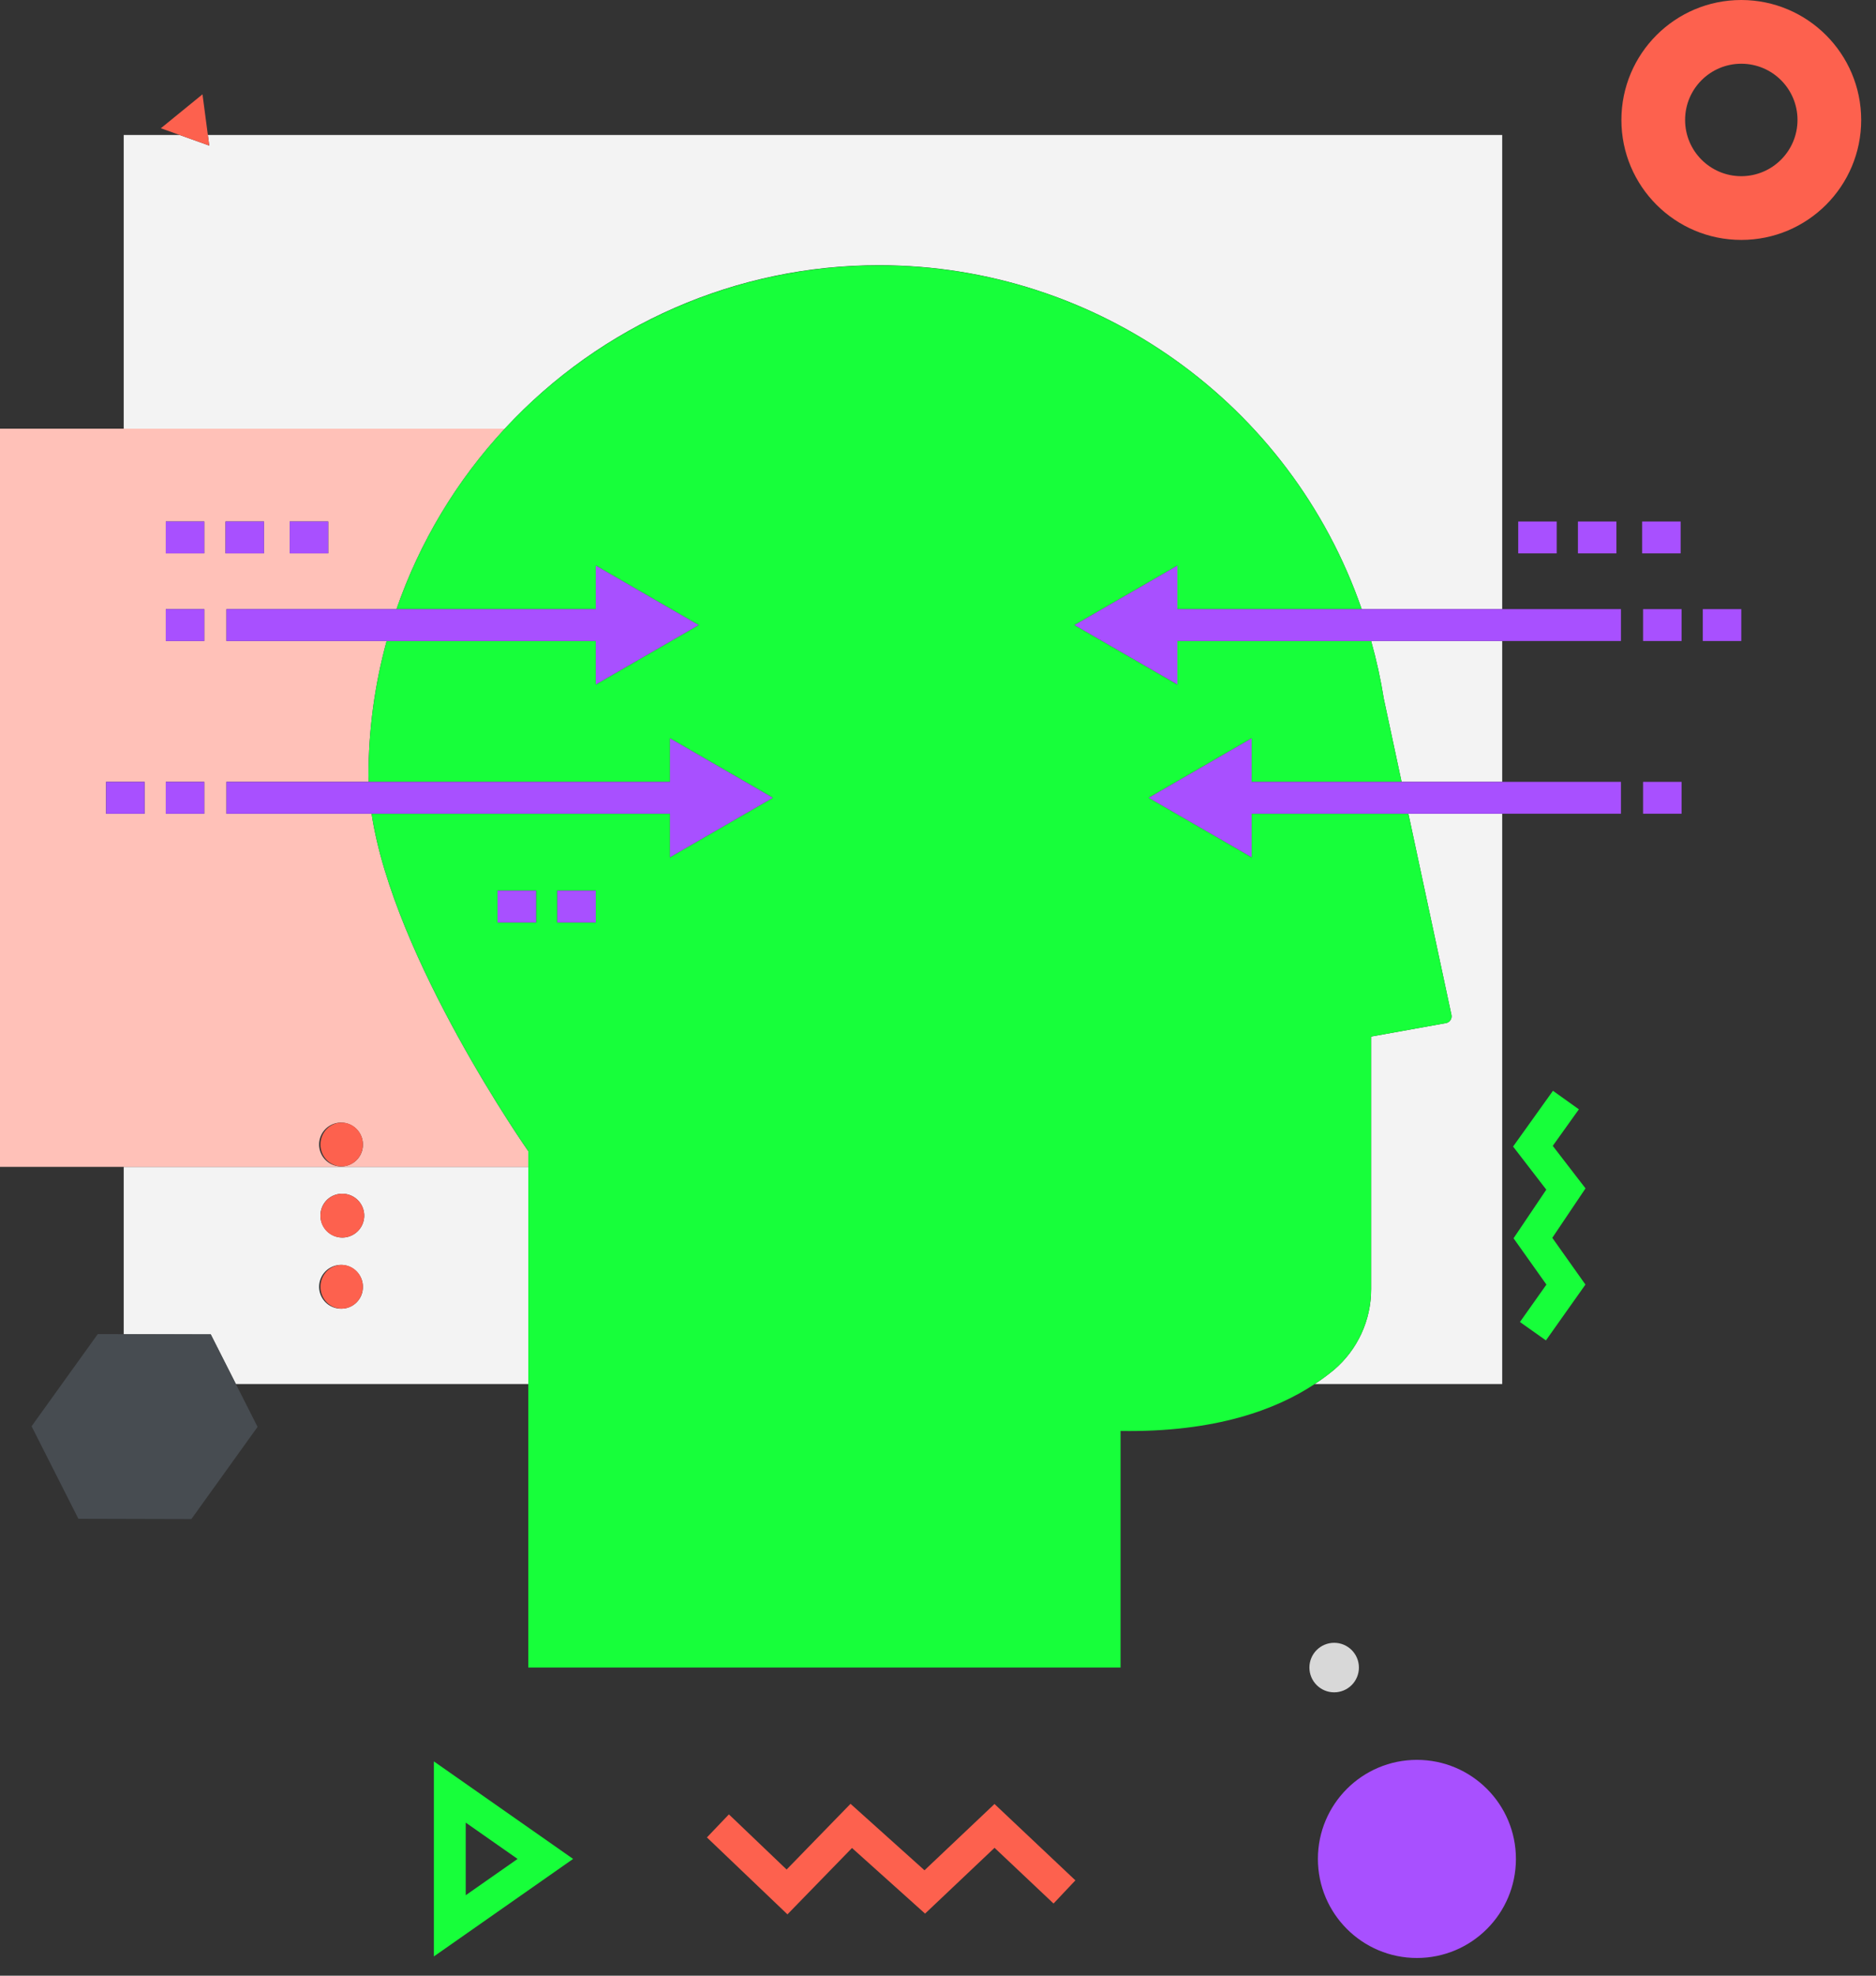
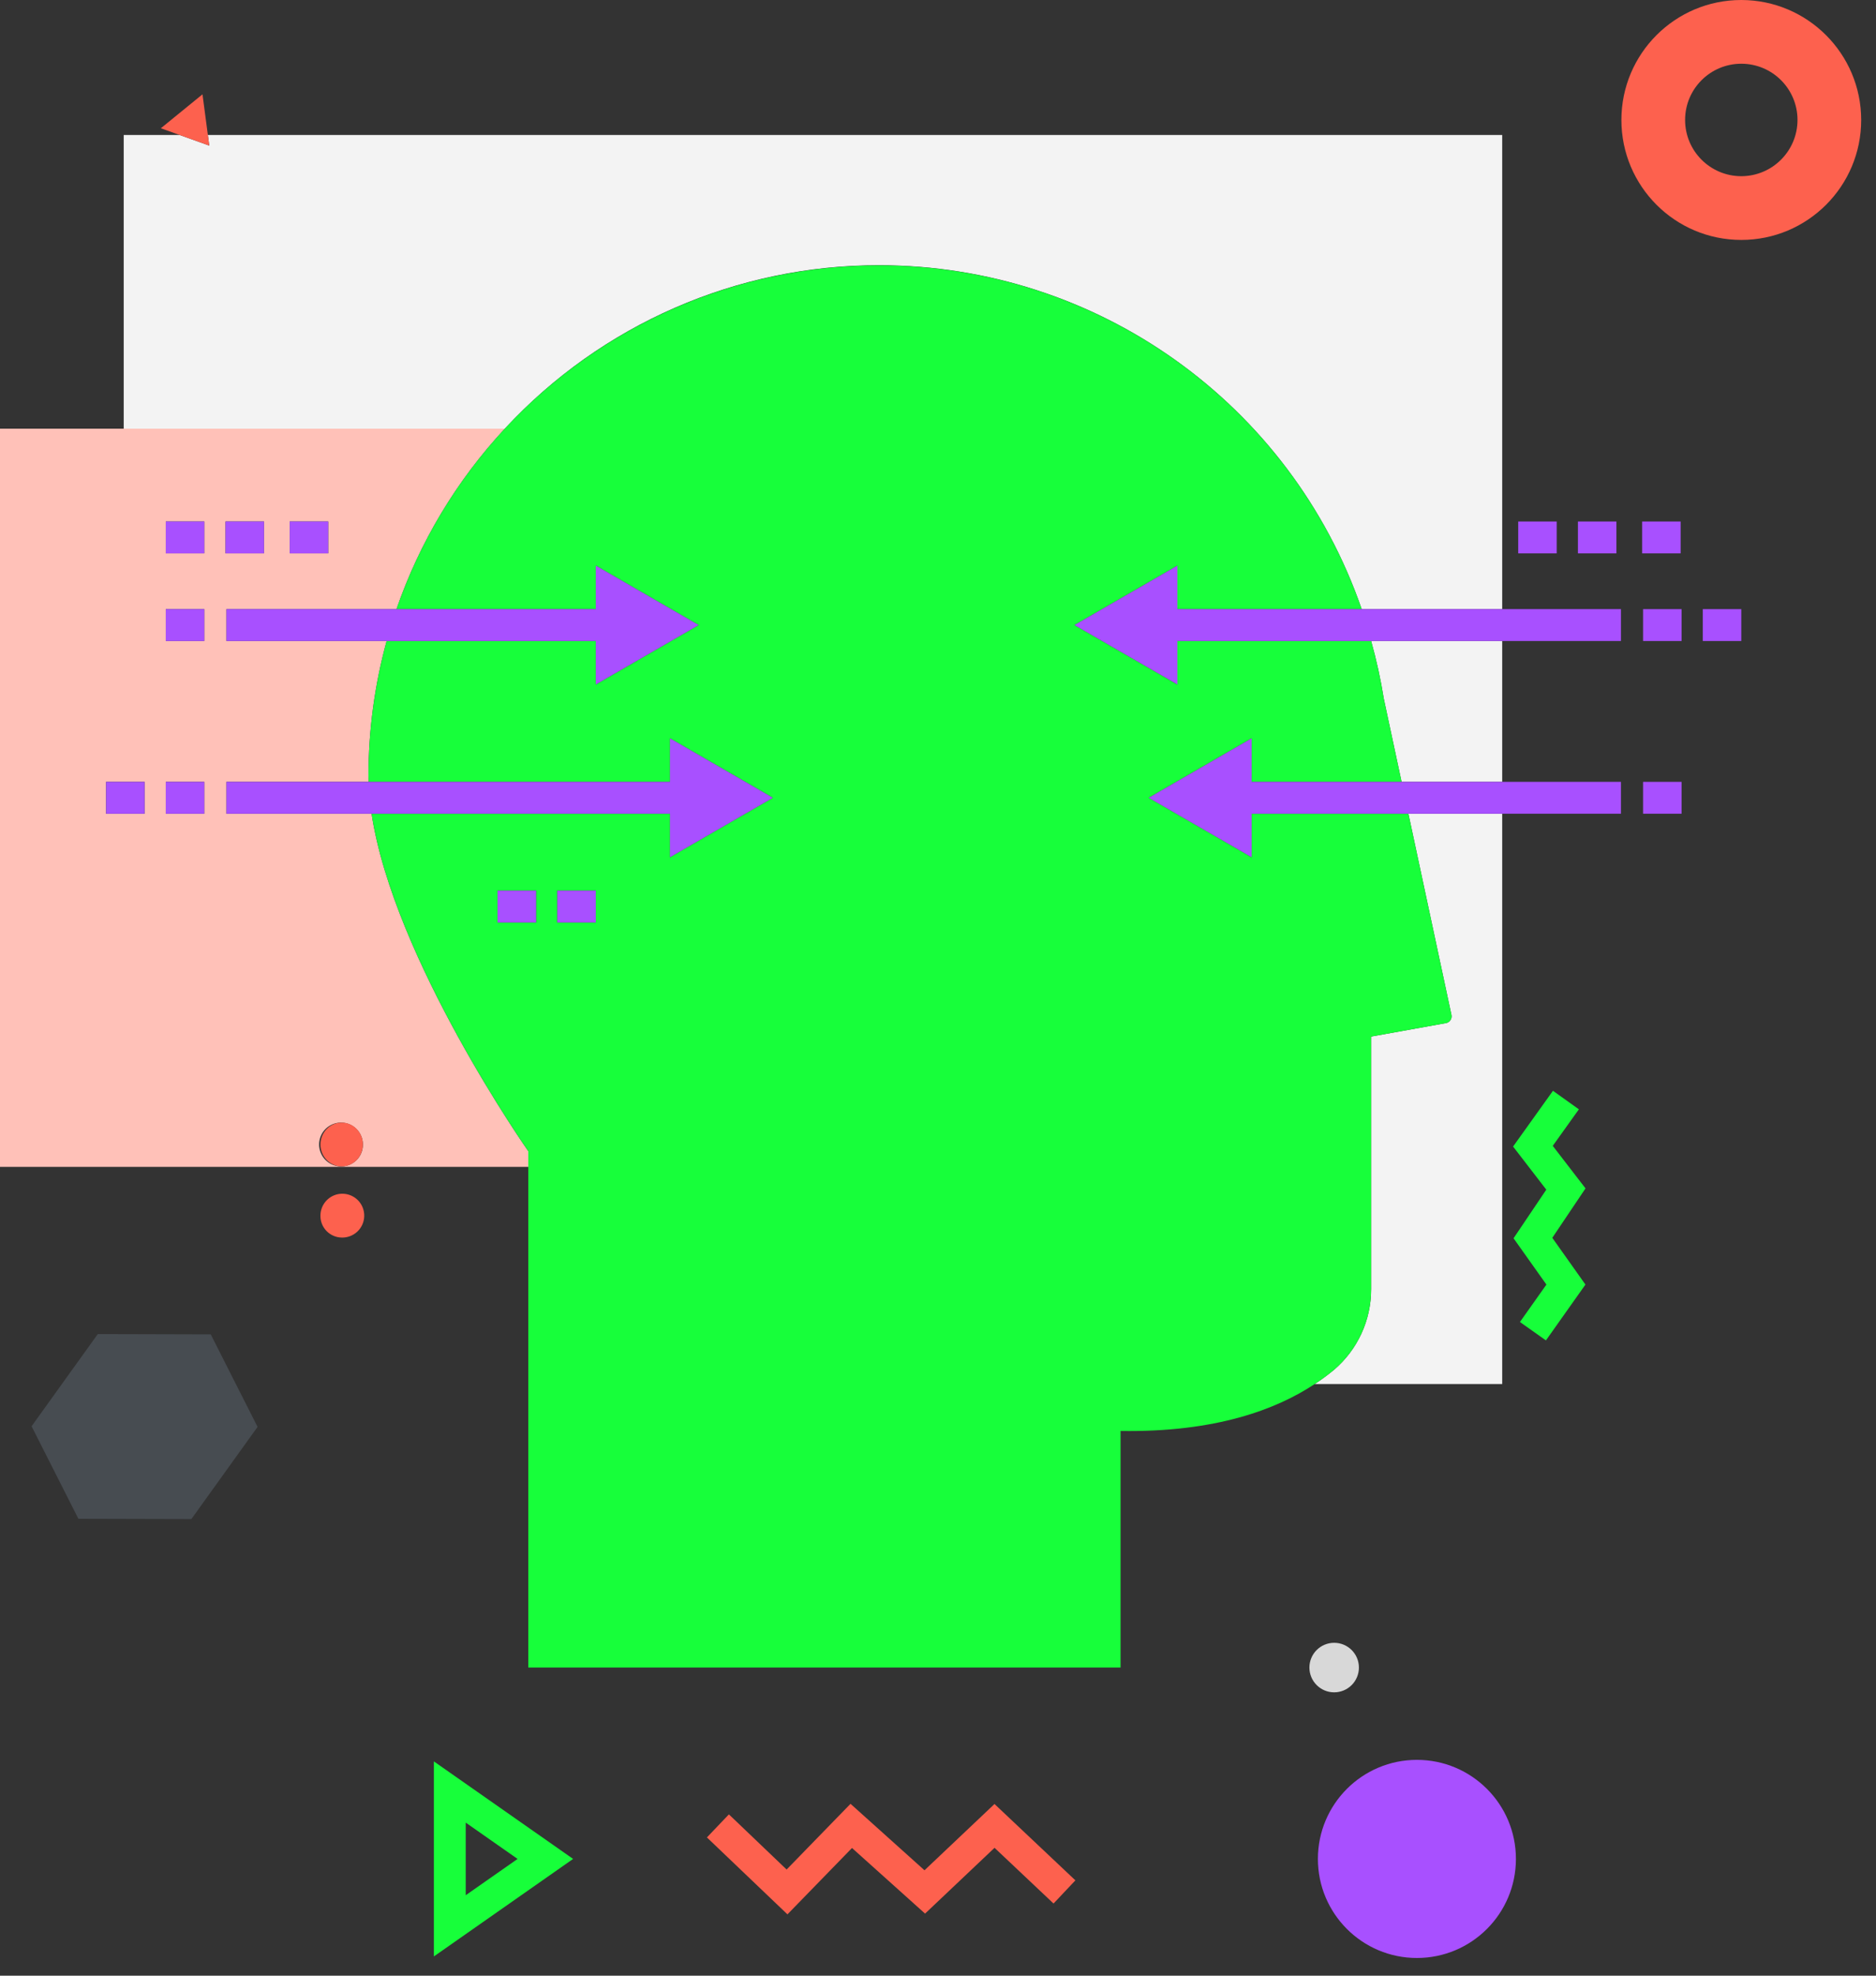
<svg xmlns="http://www.w3.org/2000/svg" width="95px" height="100px" viewBox="0 0 95 100" version="1.1">
  <rect x="0" y="0" width="95" height="100" fill="#333333" stroke="none" />
  <title>soak</title>
  <desc>Created with Sketch.</desc>
  <g id="Page-1" stroke="none" stroke-width="1" fill="none" fill-rule="evenodd">
    <g id="ux_design" transform="translate(-748, -1532)">
      <g id="soak" transform="translate(748, 1532)">
-         <path d="M88.178,3.226 C86.606,3.226 85.332,4.501 85.333,6.072 C85.333,7.644 86.607,8.918 88.179,8.918 C89.75,8.918 91.024,7.644 91.025,6.072 C91.023,4.501 89.749,3.227 88.178,3.226 Z" id="Path" />
        <polygon id="Path" points="23.584 92.252 23.584 95.928 26.21 94.09" />
-         <path d="M6.265,59.062 L6.265,67.528 L10.672,67.54 L11.946,70.055 L26.752,70.055 L26.752,59.062 L6.265,59.062 Z M17.302,60.422 C17.753,60.408 18.168,60.669 18.35,61.082 C18.533,61.496 18.446,61.978 18.132,62.302 C17.817,62.627 17.338,62.728 16.919,62.558 C16.501,62.388 16.227,61.982 16.227,61.53 C16.218,60.927 16.699,60.431 17.302,60.422 Z M17.302,66.24 C16.851,66.254 16.436,65.992 16.254,65.579 C16.071,65.166 16.158,64.683 16.472,64.359 C16.787,64.035 17.266,63.934 17.685,64.104 C18.103,64.273 18.377,64.68 18.377,65.131 C18.386,65.734 17.905,66.23 17.302,66.24 L17.302,66.24 Z" id="Shape" fill="#F3F3F3" fill-rule="nonzero" />
        <path d="M44.515,13.423 C55.54,13.424 65.352,20.413 68.956,30.832 L76.071,30.832 L76.071,6.832 L10.526,6.832 L10.597,7.37 L9.094,6.832 L6.265,6.832 L6.265,21.699 L25.562,21.699 C30.448,16.416 37.32,13.416 44.515,13.423 Z" id="Path" fill="#F3F3F3" fill-rule="nonzero" />
        <path d="M73.501,51.371 C73.521,51.463 73.502,51.559 73.45,51.637 C73.397,51.715 73.315,51.768 73.223,51.785 L69.434,52.466 L69.434,65.241 C69.439,66.82 68.747,68.322 67.543,69.343 C67.234,69.598 66.91,69.836 66.574,70.055 L76.071,70.055 L76.071,41.187 L71.321,41.187 L73.501,51.371 Z" id="Path" fill="#F3F3F3" fill-rule="nonzero" />
        <path d="M70.075,35.364 L70.976,39.574 L76.071,39.574 L76.071,32.444 L69.434,32.444 C69.704,33.404 69.918,34.379 70.075,35.364 Z" id="Path" fill="#F3F3F3" fill-rule="nonzero" />
        <path d="M21.971,99.026 L29.022,94.09 L21.971,89.154 L21.971,99.026 Z M23.584,92.252 L26.21,94.09 L23.584,95.928 L23.584,92.252 Z" id="Shape" fill="#17FF3A" fill-rule="nonzero" />
        <path d="M26.752,58.267 C26.752,58.267 19.934,48.554 18.817,41.187 L11.465,41.187 L11.465,39.574 L18.669,39.574 C18.666,39.476 18.659,39.376 18.659,39.279 C18.659,36.97 18.968,34.672 19.579,32.444 L11.465,32.444 L11.465,30.832 L20.078,30.832 C21.252,27.439 23.119,24.329 25.562,21.699 L0,21.699 L0,59.062 L26.752,59.062 L26.752,58.267 Z M14.672,26.396 L16.621,26.396 L16.621,28.009 L14.672,28.009 L14.672,26.396 Z M7.321,41.187 L5.372,41.187 L5.372,39.574 L7.321,39.574 L7.321,41.187 Z M10.345,41.187 L8.396,41.187 L8.396,39.574 L10.345,39.574 L10.345,41.187 Z M10.345,32.444 L8.396,32.444 L8.396,30.832 L10.345,30.832 L10.345,32.444 Z M10.345,28.009 L8.396,28.009 L8.396,26.396 L10.345,26.396 L10.345,28.009 Z M11.42,26.396 L13.369,26.396 L13.369,28.009 L11.42,28.009 L11.42,26.396 Z M17.302,59.037 C16.851,59.051 16.436,58.79 16.254,58.377 C16.071,57.963 16.158,57.481 16.472,57.157 C16.787,56.833 17.266,56.732 17.685,56.901 C18.103,57.071 18.377,57.477 18.377,57.929 C18.386,58.532 17.905,59.028 17.302,59.037 Z" id="Shape" fill="#FFC1B8" fill-rule="nonzero" />
        <circle id="Oval" fill="#A850FF" fill-rule="nonzero" cx="71.752" cy="94.09" r="5.014" />
        <path d="M88.178,0 C84.825,0 82.107,2.719 82.107,6.072 C82.107,9.425 84.825,12.144 88.179,12.144 C91.532,12.144 94.25,9.425 94.25,6.072 C94.247,2.72 91.53,0.003 88.178,0 L88.178,0 Z M88.178,8.918 C86.606,8.917 85.332,7.643 85.333,6.071 C85.333,4.499 86.607,3.226 88.179,3.226 C89.751,3.226 91.025,4.5 91.025,6.072 C91.023,7.643 89.749,8.916 88.178,8.918 L88.178,8.918 Z" id="Shape" fill="#FD614E" fill-rule="nonzero" />
        <polygon id="Path" fill="#17FF3A" fill-rule="nonzero" points="78.631 57.998 79.954 56.149 78.641 55.211 76.622 58.033 78.304 60.215 76.646 62.676 78.31 65.02 76.969 66.914 78.285 67.845 80.286 65.019 78.608 62.653 80.29 60.151" />
        <polygon id="Path" fill="#FD614E" fill-rule="nonzero" points="46.816 94.665 43.07 91.301 39.834 94.627 36.911 91.835 35.798 93.002 39.876 96.896 43.145 93.537 46.845 96.858 50.363 93.528 53.351 96.348 54.457 95.175 50.361 91.31" />
        <polygon id="Path" fill="#FD614E" fill-rule="nonzero" points="10.526 6.832 10.254 4.774 8.145 6.492 9.095 6.832 10.597 7.37" />
        <path d="M68.815,84.404 C68.815,83.712 68.254,83.151 67.562,83.151 C66.869,83.151 66.308,83.712 66.308,84.404 C66.308,85.096 66.869,85.658 67.561,85.658 C67.894,85.658 68.213,85.526 68.448,85.291 C68.683,85.056 68.815,84.737 68.815,84.404 L68.815,84.404 Z" id="Path" fill="#D8D8D8" fill-rule="nonzero" />
        <path d="M69.434,65.241 L69.434,52.466 L73.223,51.785 C73.315,51.768 73.397,51.715 73.449,51.637 C73.502,51.559 73.521,51.463 73.501,51.371 L71.321,41.187 L63.38,41.187 L63.38,43.389 L58.169,40.38 L63.38,37.371 L63.38,39.574 L70.976,39.574 L70.075,35.364 C69.918,34.379 69.704,33.404 69.434,32.444 L59.622,32.444 L59.622,34.647 L54.411,31.638 L59.622,28.629 L59.622,30.832 L68.956,30.832 C65.35,20.416 55.539,13.431 44.517,13.431 C33.495,13.431 23.684,20.416 20.078,30.832 L30.17,30.832 L30.17,28.629 L35.381,31.638 L30.169,34.647 L30.169,32.444 L19.578,32.444 C18.968,34.672 18.659,36.97 18.659,39.279 C18.659,39.376 18.666,39.476 18.669,39.574 L33.928,39.574 L33.928,37.371 L39.139,40.38 L33.928,43.389 L33.928,41.187 L18.817,41.187 C19.934,48.554 26.752,58.267 26.752,58.267 L26.752,84.404 L56.745,84.404 L56.745,72.429 C61.577,72.506 64.654,71.328 66.574,70.055 C66.91,69.836 67.234,69.598 67.543,69.343 C68.747,68.321 69.439,66.82 69.434,65.241 Z M28.221,45.079 L30.17,45.079 L30.17,46.692 L28.221,46.692 L28.221,45.079 Z M25.197,46.692 L25.197,45.079 L27.146,45.079 L27.146,46.692 L25.197,46.692 Z" id="Shape" fill="#17FF3A" fill-rule="nonzero" />
        <polygon id="Path" fill="#474C51" fill-rule="nonzero" points="6.266 67.528 4.951 67.525 1.599 72.191 3.97 76.874 9.691 76.889 13.043 72.222 11.945 70.055 10.672 67.54" />
        <path d="M17.302,62.639 C17.753,62.652 18.168,62.391 18.35,61.978 C18.533,61.565 18.446,61.082 18.132,60.758 C17.817,60.434 17.338,60.333 16.919,60.502 C16.501,60.672 16.227,61.079 16.227,61.53 C16.218,62.133 16.699,62.629 17.302,62.639 L17.302,62.639 Z" id="Path" fill="#FD614E" fill-rule="nonzero" />
-         <ellipse id="Oval" fill="#FD614E" fill-rule="nonzero" cx="17.302" cy="65.131" rx="1.075" ry="1.108" />
        <ellipse id="Oval" fill="#FD614E" fill-rule="nonzero" cx="17.302" cy="57.929" rx="1.075" ry="1.108" />
        <polygon id="Path" fill="#A850FF" fill-rule="nonzero" points="11.466 32.444 19.578 32.444 30.17 32.444 30.17 34.646 35.381 31.638 30.17 28.629 30.17 30.831 20.077 30.831 11.466 30.831" />
        <polygon id="Path" fill="#A850FF" fill-rule="nonzero" points="11.466 41.187 18.817 41.187 33.928 41.187 33.928 43.389 39.139 40.381 33.928 37.371 33.928 39.574 18.669 39.574 11.466 39.574" />
        <rect id="Rectangle" fill="#A850FF" fill-rule="nonzero" x="8.396" y="30.832" width="1.949" height="1.613" />
        <rect id="Rectangle" fill="#A850FF" fill-rule="nonzero" x="8.396" y="39.574" width="1.949" height="1.613" />
        <rect id="Rectangle" fill="#A850FF" fill-rule="nonzero" x="5.372" y="39.574" width="1.949" height="1.613" />
        <polygon id="Path" fill="#A850FF" fill-rule="nonzero" points="63.381 39.574 63.381 37.371 58.169 40.381 63.381 43.389 63.381 41.187 71.322 41.187 76.071 41.187 82.085 41.187 82.085 39.574 76.071 39.574 70.975 39.574" />
        <polygon id="Path" fill="#A850FF" fill-rule="nonzero" points="68.956 30.831 59.623 30.831 59.623 28.629 54.411 31.638 59.623 34.646 59.623 32.444 69.434 32.444 76.071 32.444 82.085 32.444 82.085 30.831 76.071 30.831" />
        <rect id="Rectangle" fill="#A850FF" fill-rule="nonzero" x="83.205" y="39.574" width="1.949" height="1.613" />
        <rect id="Rectangle" fill="#A850FF" fill-rule="nonzero" x="83.205" y="30.832" width="1.949" height="1.613" />
        <rect id="Rectangle" fill="#A850FF" fill-rule="nonzero" x="86.229" y="30.832" width="1.949" height="1.613" />
        <rect id="Rectangle" fill="#A850FF" fill-rule="nonzero" x="28.221" y="45.079" width="1.949" height="1.613" />
        <rect id="Rectangle" fill="#A850FF" fill-rule="nonzero" x="25.197" y="45.079" width="1.949" height="1.613" />
        <rect id="Rectangle" fill="#A850FF" fill-rule="nonzero" x="11.42" y="26.396" width="1.949" height="1.613" />
        <rect id="Rectangle" fill="#A850FF" fill-rule="nonzero" x="14.672" y="26.396" width="1.949" height="1.613" />
        <rect id="Rectangle" fill="#A850FF" fill-rule="nonzero" x="8.396" y="26.396" width="1.949" height="1.613" />
        <rect id="Rectangle" fill="#A850FF" fill-rule="nonzero" x="79.906" y="26.396" width="1.949" height="1.613" />
        <rect id="Rectangle" fill="#A850FF" fill-rule="nonzero" x="83.158" y="26.396" width="1.949" height="1.613" />
        <rect id="Rectangle" fill="#A850FF" fill-rule="nonzero" x="76.882" y="26.396" width="1.949" height="1.613" />
      </g>
    </g>
  </g>
</svg>